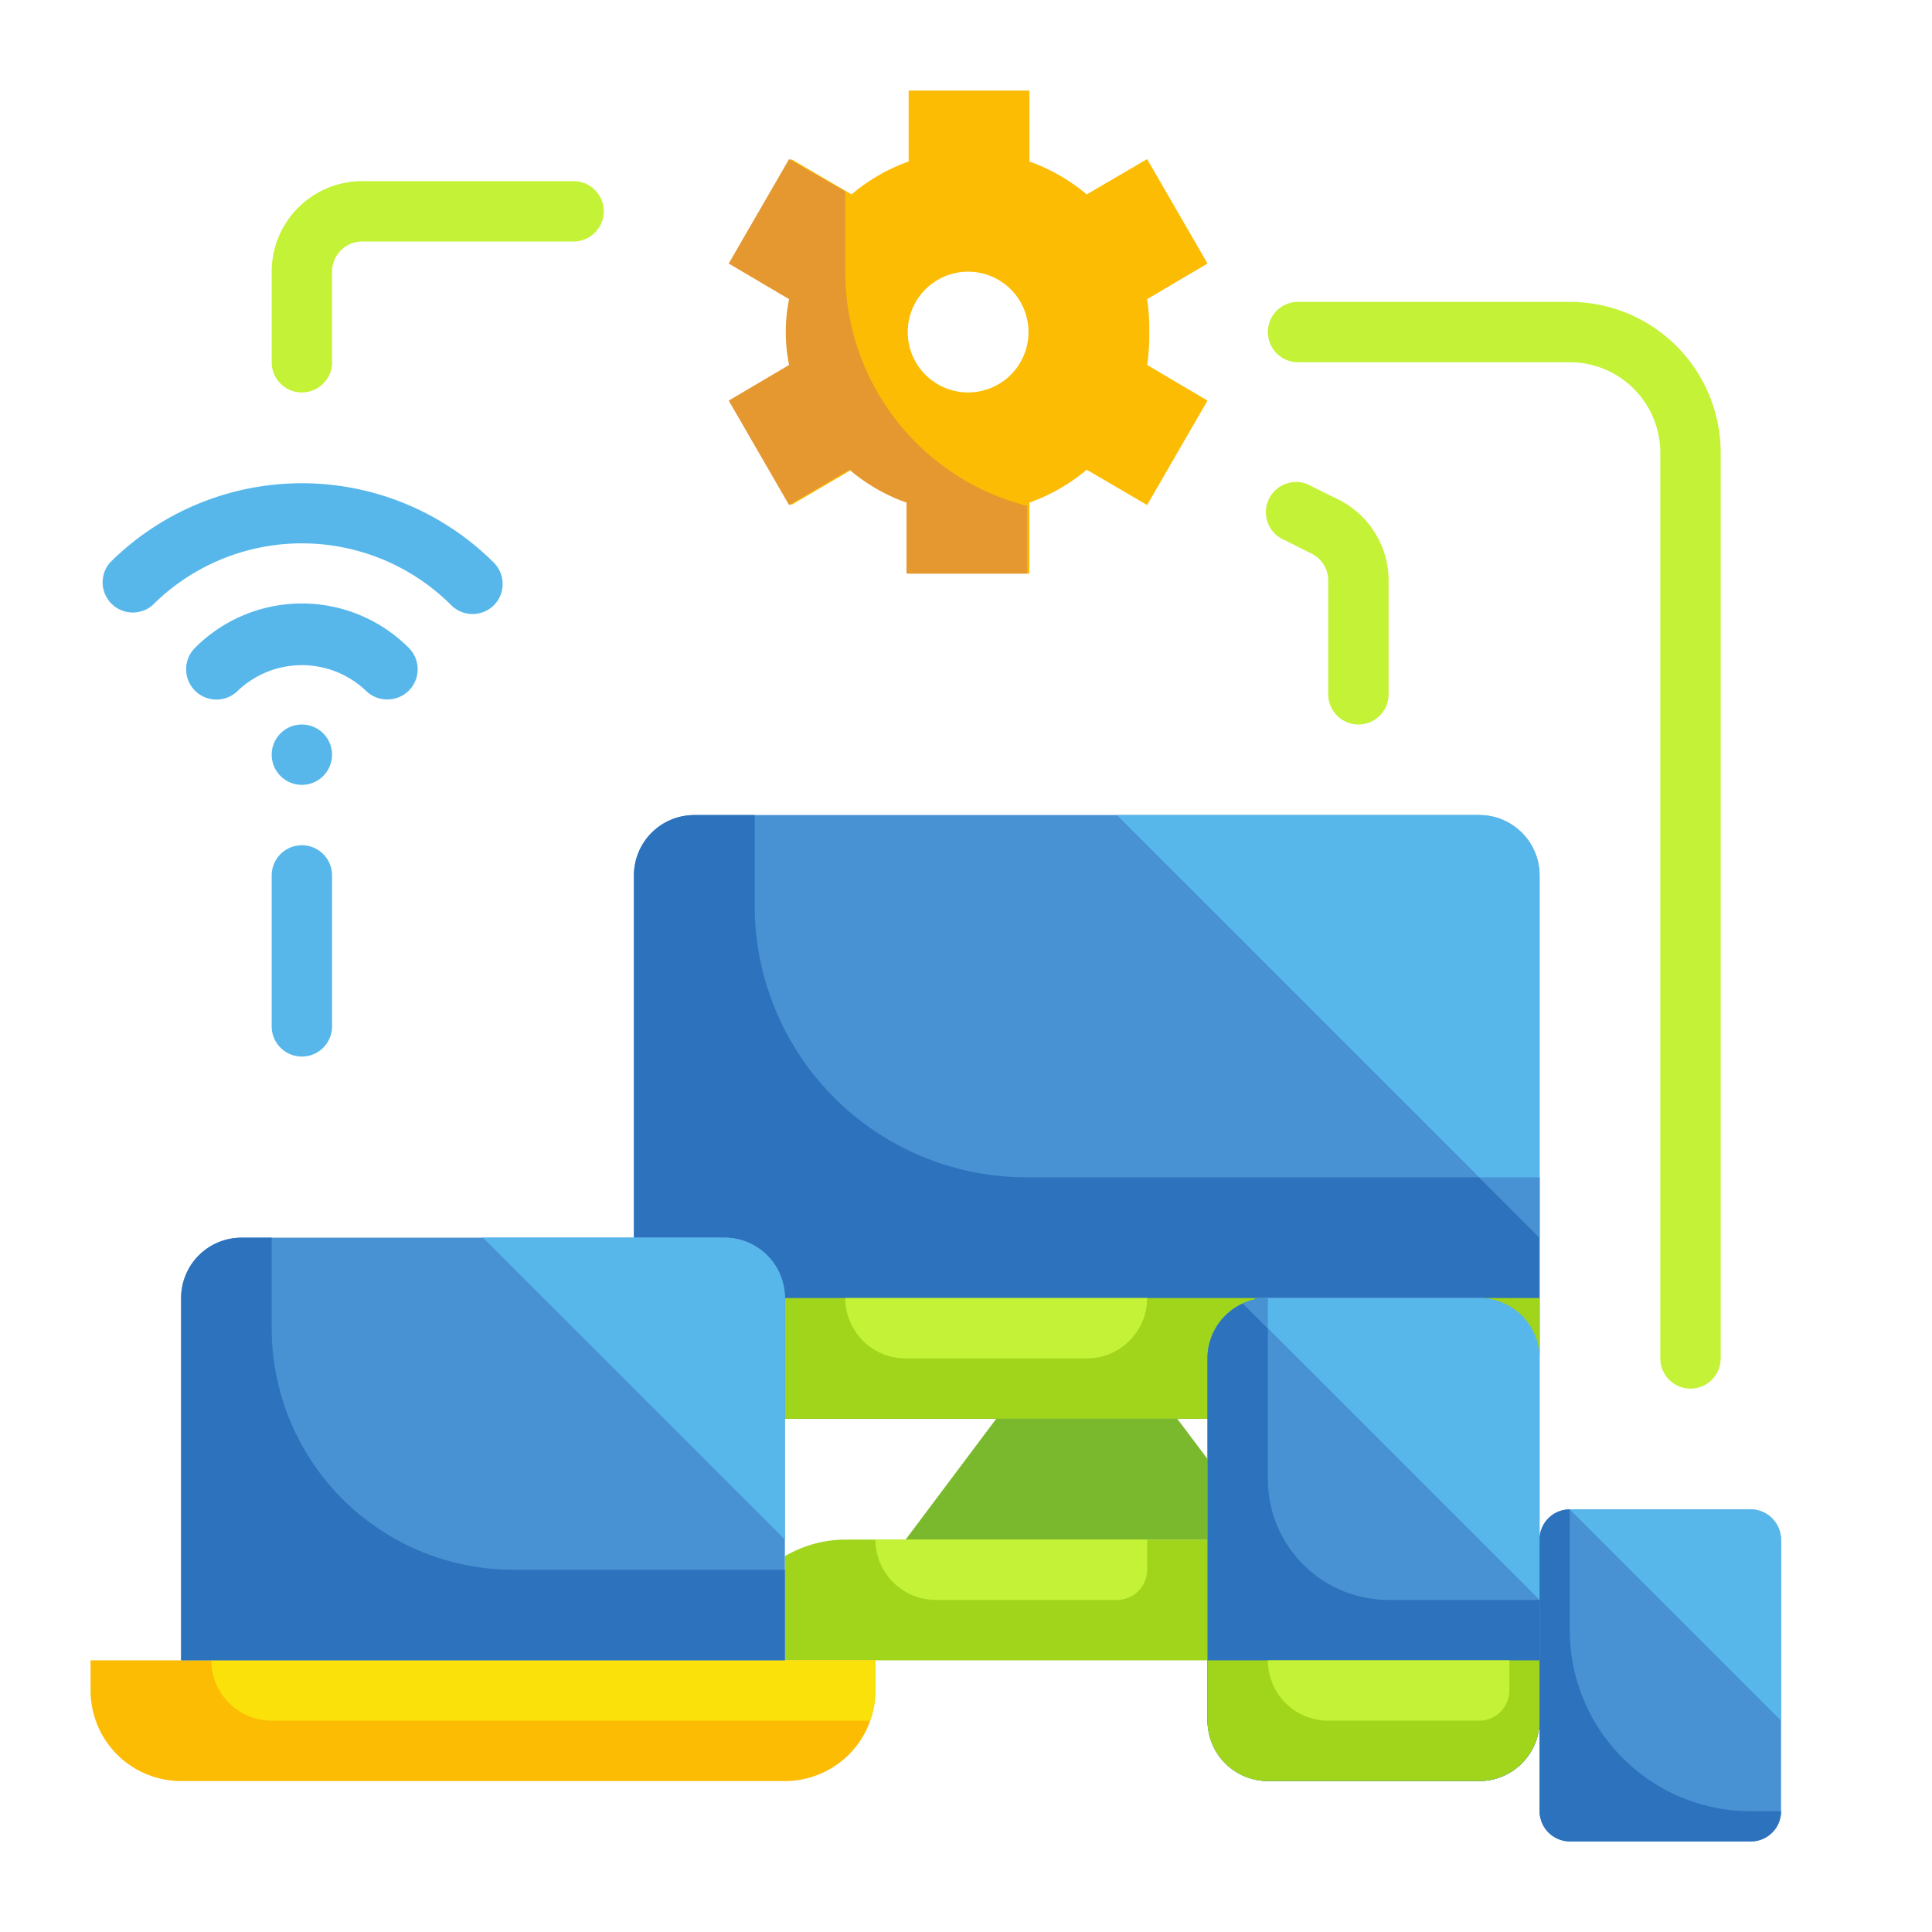
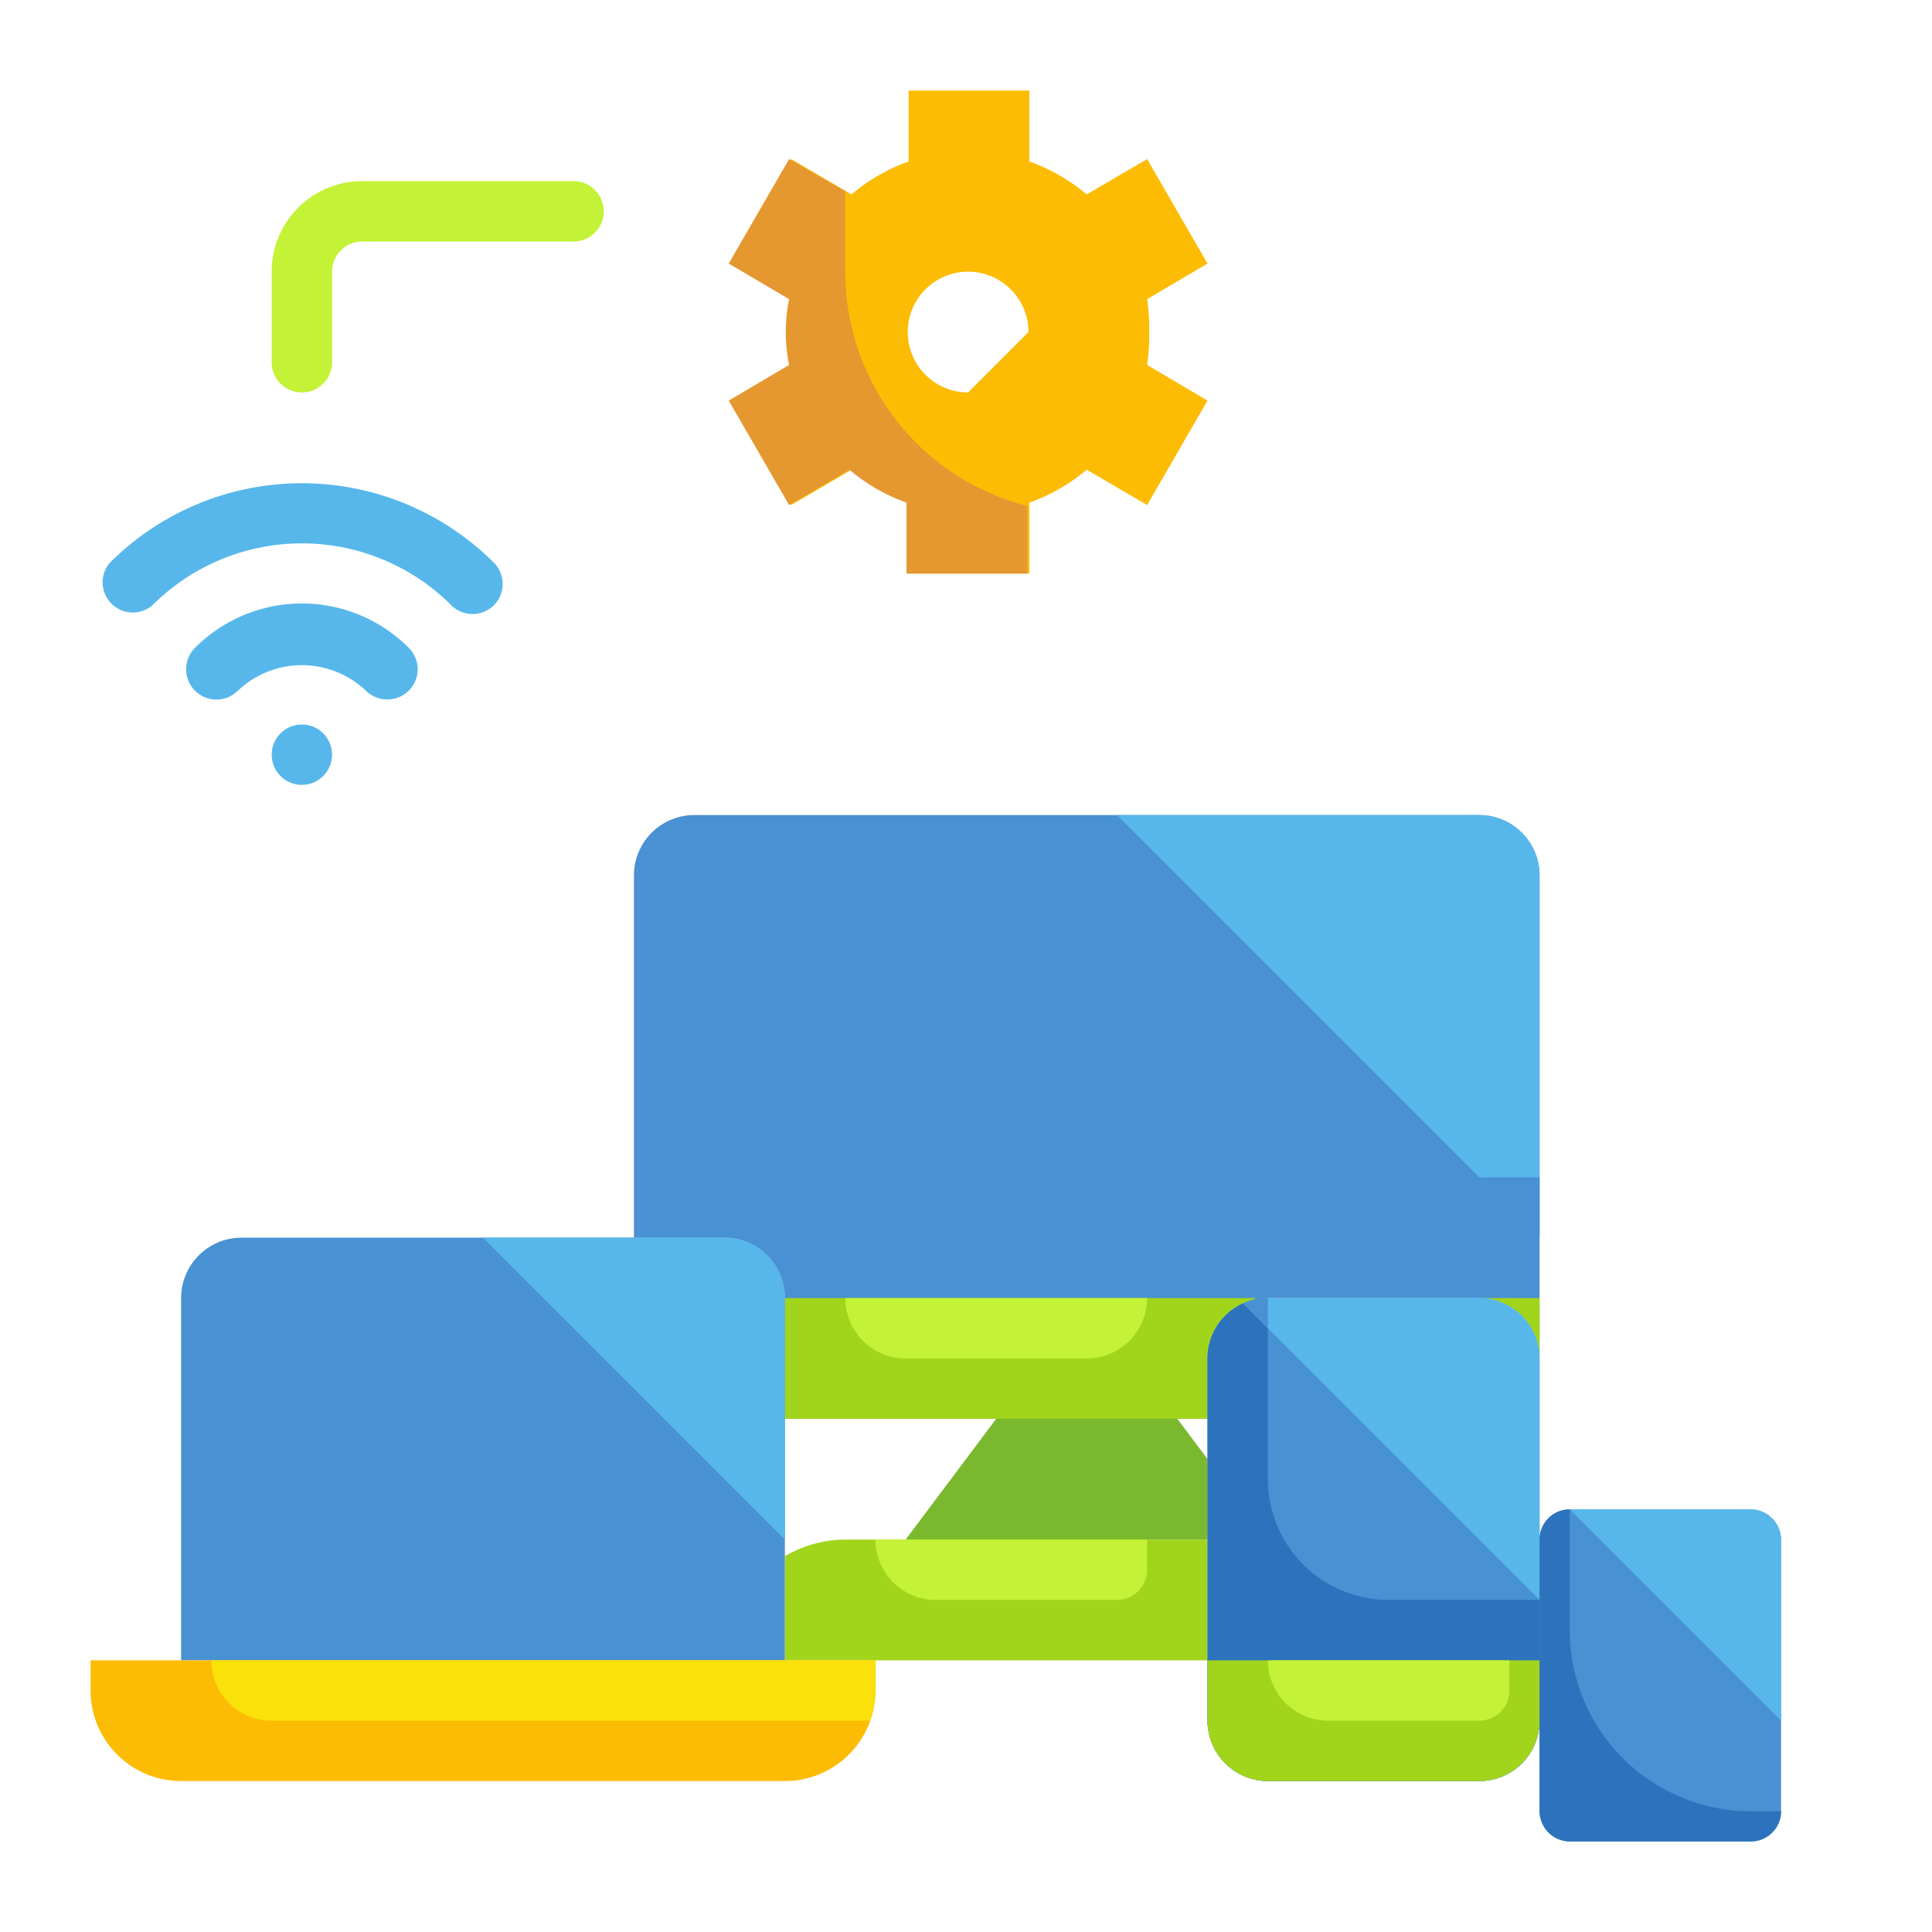
<svg xmlns="http://www.w3.org/2000/svg" viewBox="0 0 64 64" width="512" height="512">
  <g id="Flat_Icon" data-name="Flat Icon">
    <path d="M24,41a2,2,0,0,1,2,2v4H40V45a2,2,0,0,1,2-2h7a2,2,0,0,1,2,2V29a2,2,0,0,0-2-2H23a2,2,0,0,0-2,2V41Z" style="fill:#4891d3" />
-     <path d="M25,30V27H23a2,2,0,0,0-2,2V41h3a2,2,0,0,1,2,2v4H40V45a2,2,0,0,1,2-2h7a2,2,0,0,1,2,2V39H34A9,9,0,0,1,25,30Z" style="fill:#2d72bc" />
    <path d="M51,29a2,2,0,0,0-2-2H37L51,41Z" style="fill:#57b7eb" />
    <polygon points="51 41 51 39 49 39 51 41" style="fill:#4891d3" />
    <path d="M51,45V43H49A2,2,0,0,1,51,45Z" style="fill:#a1d51c" />
    <path d="M40,47V45a2,2,0,0,1,2-2H26v4Z" style="fill:#a1d51c" />
    <path d="M28,43H38a0,0,0,0,1,0,0v0a2,2,0,0,1-2,2H30a2,2,0,0,1-2-2v0A0,0,0,0,1,28,43Z" style="fill:#c4f236" />
    <path d="M40,51H28a4,4,0,0,0-2,.55V55H40Z" style="fill:#a1d51c" />
    <polygon points="40 48.33 39 47 33 47 30 51 40 51 40 48.33" style="fill:#7ab92d" />
    <path d="M29,51h9a0,0,0,0,1,0,0v1a1,1,0,0,1-1,1H31a2,2,0,0,1-2-2v0A0,0,0,0,1,29,51Z" style="fill:#c4f236" />
    <path d="M8,41H24a2,2,0,0,1,2,2V55a0,0,0,0,1,0,0H6a0,0,0,0,1,0,0V43A2,2,0,0,1,8,41Z" style="fill:#4891d3" />
    <path d="M24,41a2,2,0,0,1,2,2v8L16,41Z" style="fill:#57b7eb" />
    <path d="M3,55H29a0,0,0,0,1,0,0v1a3,3,0,0,1-3,3H6a3,3,0,0,1-3-3V55A0,0,0,0,1,3,55Z" style="fill:#fcbc04" />
    <path d="M9,57H28.82A3,3,0,0,0,29,56V55H7A2,2,0,0,0,9,57Z" style="fill:#f9e109" />
-     <path d="M9,44V41H8a2,2,0,0,0-2,2V55H26V52H17A8,8,0,0,1,9,44Z" style="fill:#2d72bc" />
    <rect x="40" y="43" width="11" height="16" rx="2" ry="2" style="fill:#4891d3" />
    <path d="M42,49V43a2,2,0,0,0-2,2V57a2,2,0,0,0,2,2h7a2,2,0,0,0,2-2V53H46A4,4,0,0,1,42,49Z" style="fill:#2d72bc" />
    <path d="M51,45a2,2,0,0,0-2-2H42a2,2,0,0,0-.82.18L51,53Z" style="fill:#57b7eb" />
    <path d="M40,55H51a0,0,0,0,1,0,0v2a2,2,0,0,1-2,2H42a2,2,0,0,1-2-2V55A0,0,0,0,1,40,55Z" style="fill:#a1d51c" />
    <rect x="51" y="50" width="8" height="11" rx="1" ry="1" style="fill:#4891d3" />
    <path d="M59,51a1,1,0,0,0-1-1H52l7,7Z" style="fill:#57b7eb" />
    <path d="M41.56,43.05a2.43,2.43,0,0,0-.38.13L42,44V43a1.86,1.86,0,0,0-.42,0Z" style="fill:#4891d3" />
    <path d="M42,55h8a0,0,0,0,1,0,0v1a1,1,0,0,1-1,1H44a2,2,0,0,1-2-2v0A0,0,0,0,1,42,55Z" style="fill:#c4f236" />
    <path d="M52,54V50a1,1,0,0,0-1,1v9a1,1,0,0,0,1,1h6a1,1,0,0,0,1-1H58A6,6,0,0,1,52,54Z" style="fill:#2d72bc" />
-     <path d="M38.07,11A6.5,6.5,0,0,0,38,9.91l2-1.18L38,5.27,36,6.44a6.19,6.19,0,0,0-1.9-1.09V3h-4V5.35a6,6,0,0,0-1.89,1.09l-2-1.17-2,3.46,2,1.18a5.46,5.46,0,0,0,0,2.18l-2,1.18,2,3.46,2-1.17a6,6,0,0,0,1.89,1.09V19h4V16.65A6.19,6.19,0,0,0,36,15.56l2,1.17,2-3.46-2-1.18A6.5,6.5,0,0,0,38.07,11Zm-6,2a2,2,0,1,1,2-2A2,2,0,0,1,32.07,13Z" style="fill:#fcbc04" />
+     <path d="M38.07,11A6.5,6.5,0,0,0,38,9.91l2-1.18L38,5.27,36,6.44a6.19,6.19,0,0,0-1.9-1.09V3h-4V5.35a6,6,0,0,0-1.89,1.09l-2-1.17-2,3.46,2,1.18a5.46,5.46,0,0,0,0,2.18l-2,1.18,2,3.46,2-1.17a6,6,0,0,0,1.89,1.09V19h4V16.65A6.19,6.19,0,0,0,36,15.56l2,1.17,2-3.46-2-1.18A6.5,6.5,0,0,0,38.07,11Zm-6,2a2,2,0,1,1,2-2Z" style="fill:#fcbc04" />
    <path d="M28,9V6.34L26.14,5.27l-2,3.46,2,1.18a5.46,5.46,0,0,0,0,2.18l-2,1.18,2,3.46,2-1.17a6,6,0,0,0,1.89,1.09V19h4V16.76A8,8,0,0,1,28,9Z" style="fill:#e59730" />
    <path d="M12.83,23.17a1,1,0,0,1-.71-.29,3.08,3.08,0,0,0-4.24,0,1,1,0,1,1-1.42-1.42,5,5,0,0,1,7.08,0,1,1,0,0,1,0,1.42A1,1,0,0,1,12.83,23.17Z" style="fill:#57b7eb" />
    <path d="M15.66,20.34a1,1,0,0,1-.71-.29,7,7,0,0,0-9.9,0,1,1,0,0,1-1.41-1.41,9,9,0,0,1,12.72,0,1,1,0,0,1,0,1.41A1,1,0,0,1,15.66,20.34Z" style="fill:#57b7eb" />
    <circle cx="10" cy="25" r="1" style="fill:#57b7eb" />
-     <path d="M10,35a1,1,0,0,1-1-1V29a1,1,0,0,1,2,0v5A1,1,0,0,1,10,35Z" style="fill:#57b7eb" />
-     <path d="M56,46a1,1,0,0,1-1-1V15a3,3,0,0,0-3-3H43a1,1,0,0,1,0-2h9a5,5,0,0,1,5,5V45A1,1,0,0,1,56,46Z" style="fill:#c4f236" />
-     <path d="M45,24a1,1,0,0,1-1-1V19.24a1,1,0,0,0-.55-.9l-.9-.45a1,1,0,1,1,.9-1.78l.89.44A3,3,0,0,1,46,19.24V23A1,1,0,0,1,45,24Z" style="fill:#c4f236" />
    <path d="M10,13a1,1,0,0,1-1-1V9a3,3,0,0,1,3-3h7a1,1,0,0,1,0,2H12a1,1,0,0,0-1,1v3A1,1,0,0,1,10,13Z" style="fill:#c4f236" />
  </g>
</svg>